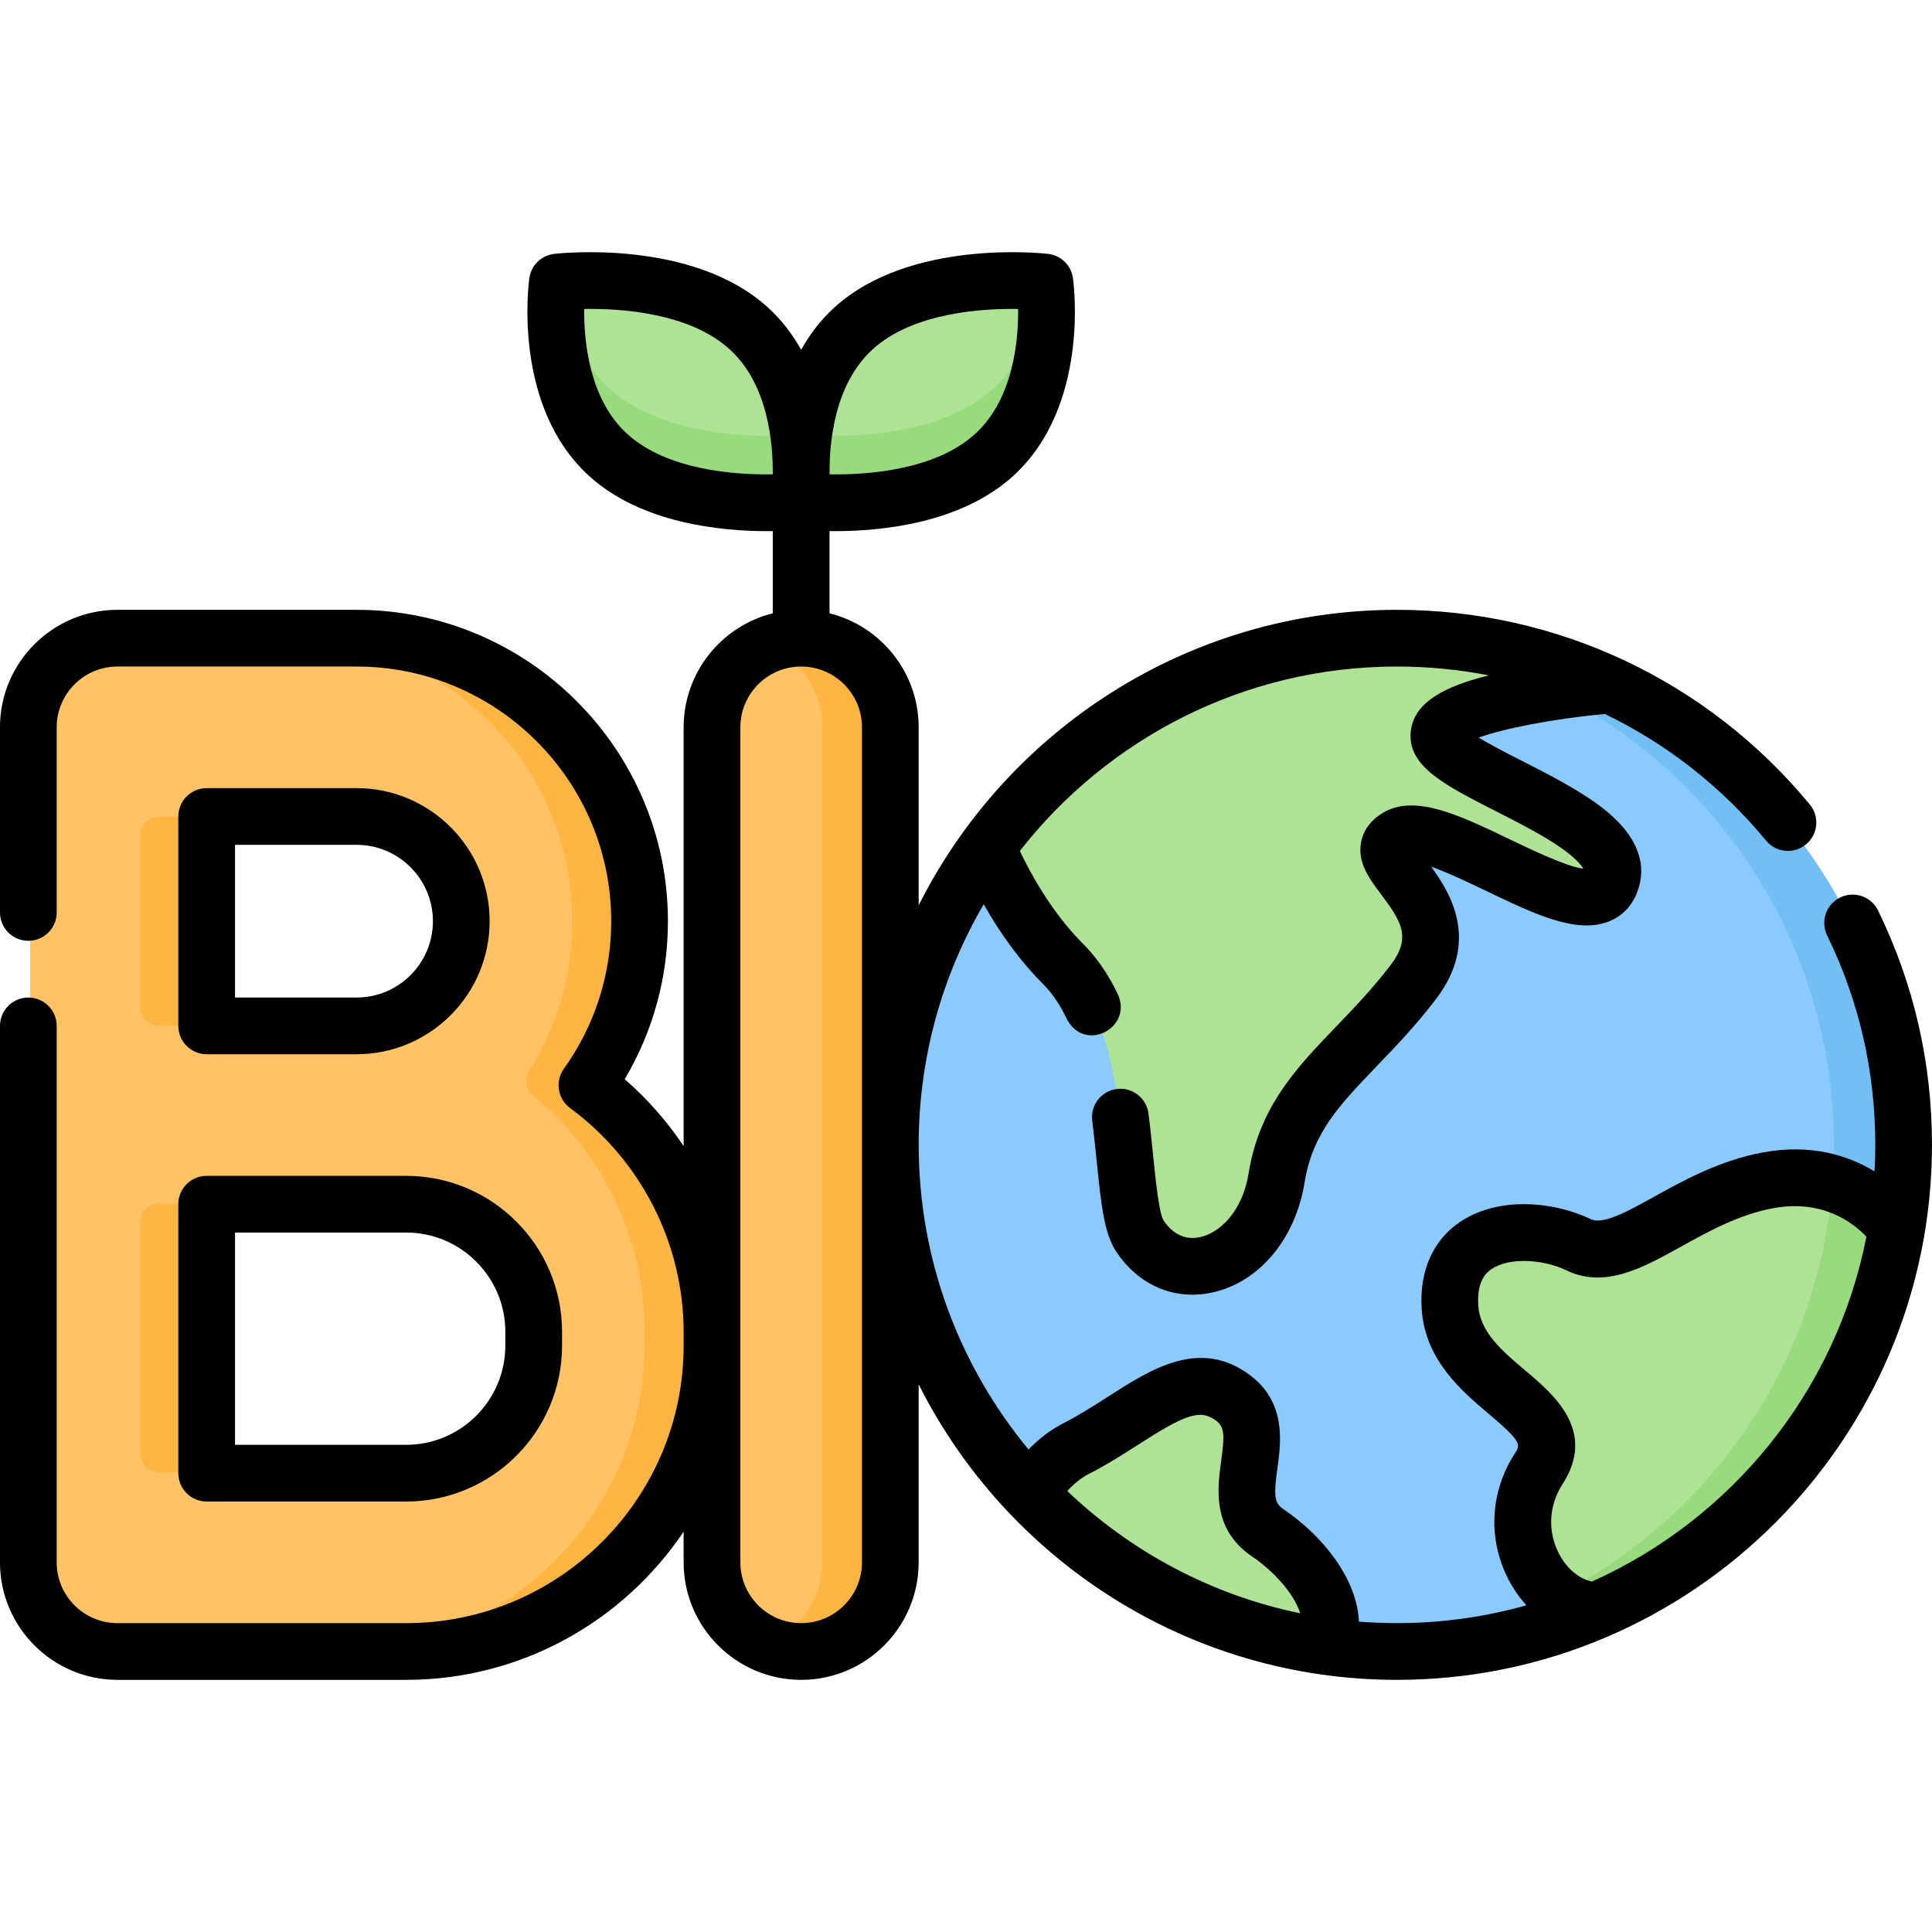
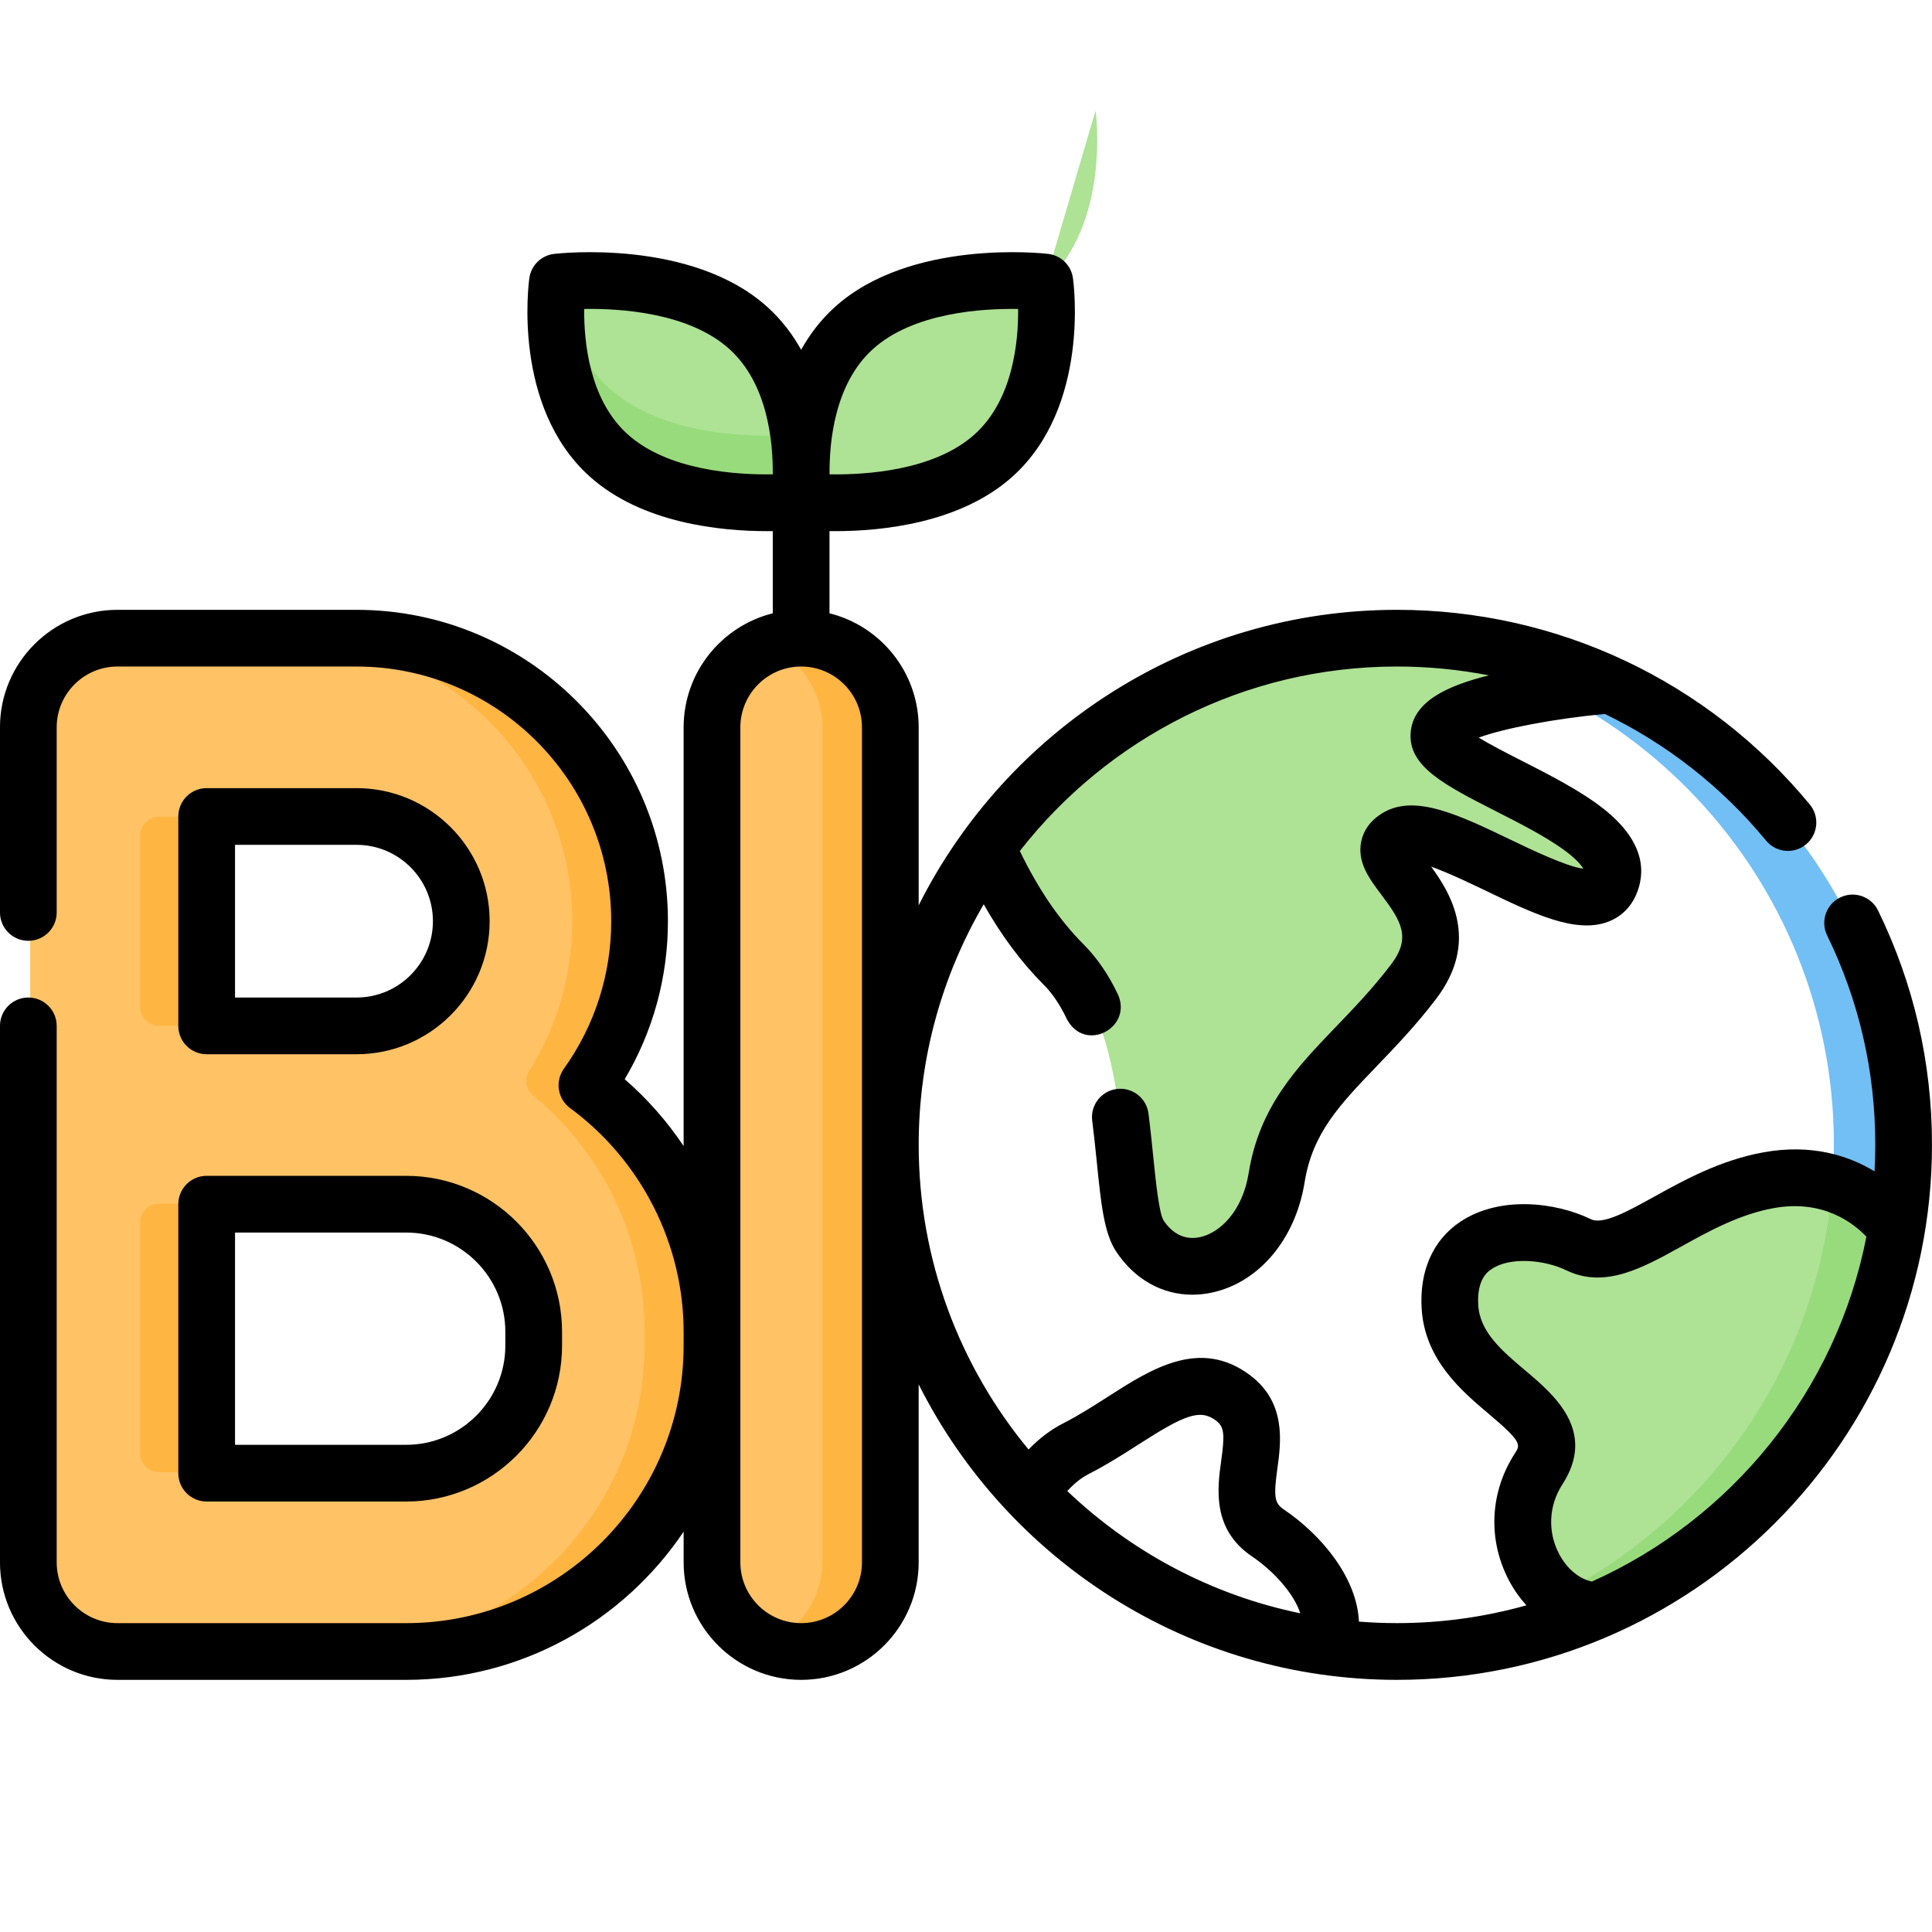
<svg xmlns="http://www.w3.org/2000/svg" id="Capa_1" enable-background="new 0 0 512 512" height="512" viewBox="0 0 512 512" width="512">
  <g>
    <g>
      <path d="m155.745 287.542c8.752-12.252 13.923-27.229 13.923-43.4 0-41.275-33.58-74.854-74.855-74.854h-63.231c-13.024 0-23.582 10.558-23.582 23.582v102.546 118.308c0 13.023 10.558 23.582 23.582 23.582h76.328c44.615 0 80.911-36.297 80.911-80.911v-3.648c0-26.731-13.036-50.464-33.076-65.205zm-100.582-71.091h39.651c15.27 0 27.692 12.422 27.692 27.691s-12.422 27.691-27.692 27.691h-39.651zm86.495 139.942c0 18.609-15.14 33.748-33.748 33.748h-52.747v-71.144h52.746c18.608 0 33.748 15.139 33.748 33.748v3.648z" fill="#ffc265" />
      <g>
        <g fill="#ffb541">
          <path d="m37.163 323.997v61.144c0 2.761 2.239 5 5 5h13v-71.144h-13c-2.761 0-5 2.238-5 5z" />
          <path d="m155.745 287.542c8.935-12.508 14.138-27.855 13.917-44.414-.549-41.11-34.747-73.84-75.861-73.84h-16.987c41.275 0 74.855 33.579 74.855 74.854 0 14.554-4.189 28.14-11.407 39.644-1.346 2.146-.904 4.923 1.05 6.535 18.006 14.851 29.508 37.315 29.508 62.424v3.648c0 44.615-36.297 80.911-80.911 80.911h18c44.686 0 80.911-36.225 80.911-80.911v-3.648c.001-26.729-13.035-50.462-33.075-65.203z" />
          <path d="m42.163 271.834h13v-55.382h-13c-2.761 0-5 2.239-5 5v45.382c0 2.761 2.239 5 5 5z" />
        </g>
      </g>
      <g>
        <path d="m212.402 437.304c-13.024 0-23.582-10.558-23.582-23.582v-220.852c0-13.024 10.557-23.582 23.582-23.582 13.024 0 23.582 10.558 23.582 23.582v220.853c0 13.023-10.558 23.581-23.582 23.581z" fill="#ffc265" />
      </g>
      <path d="m212.402 169.288c-3.188 0-6.226.636-9 1.783 8.558 3.537 14.582 11.963 14.582 21.799v220.853c0 9.836-6.023 18.262-14.582 21.799 2.774 1.147 5.812 1.783 9 1.783 13.024 0 23.582-10.558 23.582-23.582v-220.853c0-13.024-10.558-23.582-23.582-23.582z" fill="#ffb541" />
      <g fill="#aee295">
-         <path d="m198.491 87.295c-17.679-16.012-50.55-12.203-50.55-12.203s-4.206 29.77 13.474 45.783 50.55 12.203 50.55 12.203 4.206-29.771-13.474-45.783z" />
        <path d="m276.863 75.092s-32.87-3.81-50.55 12.203c-17.68 16.012-13.474 45.783-13.474 45.783s32.87 3.809 50.55-12.203c17.68-16.013 13.474-45.783 13.474-45.783z" />
        <path d="m198.491 87.295c-17.679-16.012-50.55-12.203-50.55-12.203s-4.206 29.77 13.474 45.783 50.55 12.203 50.55 12.203 4.206-29.771-13.474-45.783z" />
-         <path d="m276.863 75.092s-32.87-3.81-50.55 12.203c-17.68 16.012-13.474 45.783-13.474 45.783s32.87 3.809 50.55-12.203c17.68-16.013 13.474-45.783 13.474-45.783z" />
+         <path d="m276.863 75.092s-32.87-3.81-50.55 12.203s32.87 3.809 50.55-12.203c17.68-16.013 13.474-45.783 13.474-45.783z" />
      </g>
      <path d="m161.415 102.874c-8.505-7.703-11.939-18.585-13.219-27.809-.153.016-.255.027-.255.027s-4.206 29.77 13.474 45.783 50.55 12.203 50.55 12.203 1.126-8.022-.255-17.973c-2.964.301-33.485 2.994-50.295-12.231z" fill="#98db7c" />
-       <path d="m276.608 75.065c-1.28 9.225-4.714 20.106-13.219 27.809-16.81 15.225-47.331 12.532-50.295 12.23-1.381 9.951-.255 17.973-.255 17.973s32.87 3.809 50.55-12.203 13.474-45.783 13.474-45.783-.102-.01-.255-.026z" fill="#98db7c" />
-       <circle cx="369.992" cy="303.296" fill="#8bcaff" r="134.008" />
      <path d="m369.992 169.288c-3.025 0-6.025.11-9 .308 69.813 4.631 125.008 62.715 125.008 133.7s-55.195 129.069-125.008 133.7c2.975.197 5.975.308 9 .308 74.011 0 134.008-59.997 134.008-134.008 0-74.01-59.997-134.008-134.008-134.008z" fill="#71bff4" />
-       <path d="m272.9 395.659c3.009-4.889 6.996-9.357 12.231-12.023 16.833-8.573 29.177-22.683 41.521-13.384s-4.119 26.693 9.162 35.671c9.657 6.528 20.281 19.281 15.445 30.072-30.667-4.291-58.01-18.951-78.359-40.336z" fill="#aee295" />
      <path d="m417.982 329.707c12.232 5.932 27.434-12.904 50.287-17.049 22.525-4.085 33.566 12.436 33.878 12.911-7.615 45.514-38.164 83.255-79.369 100.932-14.897-.574-25.86-21.182-15.322-37.488 10.54-16.309-22.093-21.066-23.452-42.812-1.359-21.747 21.746-22.426 33.978-16.494z" fill="#aee295" />
      <path d="m485.609 313.611c-3.634 47.743-32.287 88.49-72.876 109.166 2.933 2.217 6.368 3.582 10.045 3.724 41.205-17.677 71.754-55.417 79.369-100.932-.217-.331-5.649-8.445-16.538-11.958z" fill="#98db7c" />
      <path d="m369.992 169.288c20.121 0 39.202 4.443 56.327 12.388-.709.06-44.685 3.815-45.242 13.277-.561 9.538 52.742 22.444 45.258 39.276-6.228 14.008-44.971-18.611-56.056-12.391-11.085 6.219 19.775 17.757 4.065 38.359-15.711 20.603-32.535 29.157-36.186 51.812s-25.809 31.072-36.195 15.361c-6.142-9.291-1.122-52.742-20.199-71.82-8.887-8.887-15.452-20.094-20.24-30.95 24.359-33.516 63.865-55.312 108.468-55.312z" fill="#aee295" />
      <path d="m411.895 183.4c7.837-1.162 14.158-1.702 14.424-1.724-17.125-7.945-36.206-12.388-56.327-12.388-3.028 0-6.031.109-9.009.307 18.205 1.207 35.415 6.047 50.912 13.805z" fill="#98db7c" />
    </g>
    <g>
      <path d="m47.255 390.406c0 4.151 3.364 7.515 7.515 7.515h52.85c22.789 0 41.329-18.54 41.329-41.329v-3.656c0-22.789-18.54-41.329-41.329-41.329h-52.85c-4.15 0-7.515 3.364-7.515 7.515zm15.03-63.769h45.335c14.501 0 26.299 11.798 26.299 26.299v3.656c0 14.502-11.798 26.299-26.299 26.299h-45.335z" />
      <path d="m54.77 279.382h39.728c19.443 0 35.261-15.818 35.261-35.26s-15.818-35.26-35.261-35.26h-39.728c-4.15 0-7.515 3.364-7.515 7.515v55.491c0 4.15 3.365 7.514 7.515 7.514zm7.515-55.491h32.213c11.156 0 20.232 9.075 20.232 20.231s-9.076 20.231-20.232 20.231h-32.213z" />
      <path d="m497.714 241.297c-1.82-3.731-6.319-5.28-10.049-3.459-3.73 1.819-5.278 6.318-3.459 10.049 8.47 17.36 12.765 36.034 12.765 55.504 0 2.36-.07 4.704-.198 7.033-6.865-4.158-16.657-7.364-29.429-5.046-11.527 2.091-21.212 7.459-28.994 11.773-6.964 3.86-13.542 7.502-16.771 5.941-9.382-4.55-24.221-6.264-34.633.719-7.198 4.829-10.817 13.01-10.19 23.037.846 13.548 10.645 21.819 17.8 27.857 8.842 7.464 8.389 8.165 6.886 10.491-6.605 10.221-7.214 22.741-1.629 33.488 1.302 2.505 2.9 4.761 4.713 6.741-10.916 3.073-22.424 4.721-34.309 4.721-3.394 0-6.757-.138-10.085-.401-.505-11.447-9.645-22.788-19.951-29.753-2.427-1.64-2.691-3.358-1.663-10.814.958-6.954 2.407-17.463-7.204-24.702-13.273-10.001-26.23-1.689-37.661 5.644-3.808 2.443-7.746 4.97-11.874 7.072-3.331 1.696-6.398 4.034-9.199 6.944-18.178-21.944-29.118-50.09-29.118-80.745 0-23.225 6.284-45.007 17.233-63.745 4.684 8.28 9.976 15.387 15.81 21.221 2.373 2.373 4.468 5.473 6.226 9.214 4.768 9.024 17.356 2.363 13.602-6.393-2.5-5.319-5.596-9.843-9.202-13.449-6.352-6.351-12.012-14.654-16.863-24.714 23.217-29.735 59.387-48.889 99.949-48.889 8.262 0 16.415.798 24.364 2.346-11.199 2.774-20.263 6.989-20.758 15.412-.519 8.808 9.166 13.741 22.57 20.568 6.297 3.207 12.808 6.523 17.649 9.972 3.671 2.616 5.037 4.371 5.543 5.272-4.305-.487-13.919-5.105-19.365-7.721-13.396-6.434-24.965-11.99-33.392-7.265-4.17 2.34-5.607 5.5-6.077 7.74-1.162 5.525 2.127 9.898 5.308 14.126 5.296 7.041 8.026 11.375 2.543 18.566-4.809 6.307-9.745 11.444-14.519 16.412-10.454 10.88-20.327 21.155-23.181 38.863-1.633 10.127-7.641 15.797-12.873 16.925-3.863.835-7.217-.718-9.694-4.465-1.198-1.991-2.072-10.594-2.711-16.875-.371-3.653-.755-7.43-1.265-11.416-.527-4.116-4.291-7.029-8.408-6.501-4.116.526-7.027 4.291-6.5 8.407.485 3.794.859 7.473 1.221 11.03 1.108 10.9 1.909 18.776 5.115 23.625 4.884 7.387 12.19 11.451 20.194 11.451 1.711 0 3.454-.186 5.213-.565 12.483-2.689 22.117-14.161 24.546-29.226 2.107-13.072 9.269-20.526 19.181-30.84 4.83-5.027 10.304-10.724 15.633-17.712 11.684-15.323 3.86-28.085-1.275-35.092 4.57 1.622 10.584 4.511 14.435 6.36 12.761 6.13 23.779 11.422 32.336 8.28 3.398-1.249 5.988-3.695 7.489-7.07 2.423-5.449 2.903-13.847-8.576-22.903-6.053-4.776-14.391-9.022-21.748-12.769-3.475-1.77-8.103-4.127-11.339-6.094 6.636-2.445 20.003-5.014 33.424-6.274 16.275 7.854 30.88 19.205 42.731 33.565 2.642 3.202 7.379 3.655 10.579 1.013 3.201-2.641 3.654-7.378 1.013-10.578-27.059-32.789-66.936-51.594-109.406-51.594-55.374 0-103.427 31.912-126.755 78.307v-47.164c0-14.582-10.076-26.851-23.63-30.221v-21.785c.496.007 1.006.012 1.538.012 12.145 0 33.225-2.022 47.081-14.573 20.433-18.505 16.091-51.113 15.896-52.492-.478-3.385-3.18-6.021-6.576-6.414-1.482-.172-36.548-4.002-56.558 14.122-3.736 3.384-6.637 7.242-8.894 11.292-2.256-4.05-5.157-7.908-8.894-11.292-20.009-18.123-55.074-14.294-56.558-14.122-3.396.393-6.098 3.029-6.576 6.414-.195 1.379-4.537 33.987 15.896 52.492 13.858 12.552 34.937 14.573 47.081 14.573.53 0 1.038-.005 1.533-.012v21.786c-13.551 3.372-23.625 15.639-23.625 30.22v110.965c-4.365-6.525-9.603-12.497-15.615-17.715 7.514-12.677 11.454-27.018 11.454-41.877 0-45.499-37.017-82.516-82.517-82.516h-63.356c-17.172-.003-31.142 13.968-31.142 31.14v49.06c0 4.151 3.365 7.515 7.515 7.515s7.515-3.364 7.515-7.515v-49.06c0-8.885 7.228-16.114 16.113-16.114h63.356c37.213 0 67.487 30.274 67.487 67.486 0 14.095-4.34 27.621-12.551 39.116-2.389 3.343-1.648 7.986 1.662 10.421 18.835 13.855 30.079 36.015 30.079 59.278v3.656c0 40.559-32.997 73.555-73.555 73.555h-76.479c-8.885 0-16.113-7.229-16.113-16.113v-142.167c0-4.151-3.365-7.515-7.515-7.515s-7.514 3.365-7.514 7.515v142.166c0 17.172 13.97 31.143 31.142 31.143h76.478c30.606 0 57.635-15.604 73.555-39.273v8.13c0 17.172 13.971 31.143 31.142 31.143s31.142-13.971 31.142-31.143v-47.165c23.329 46.395 71.382 78.307 126.755 78.307 78.18 0 141.785-63.605 141.785-141.786.001-21.77-4.806-42.662-14.285-62.092zm-266.415-148.76c10.724-9.711 28.976-10.816 38.516-10.66.085 8.524-1.312 23.978-11.457 33.166-10.725 9.713-28.977 10.826-38.516 10.66-.084-8.525 1.313-23.979 11.457-33.166zm-65.024 22.505c-10.146-9.189-11.542-24.649-11.457-33.166 9.545-.158 27.793.948 38.516 10.66 10.146 9.19 11.542 24.649 11.457 33.166-9.54.162-27.793-.947-38.516-10.66zm62.155 298.992c0 8.885-7.228 16.113-16.113 16.113s-16.113-7.229-16.113-16.113v-221.285c0-8.885 7.229-16.114 16.113-16.114 8.885 0 16.113 7.229 16.113 16.114zm60.168-23.449c4.793-2.441 9.243-5.297 13.168-7.814 12.072-7.746 16.228-9.51 20.502-6.291 2.242 1.689 2.304 3.787 1.359 10.646-.996 7.22-2.5 18.131 8.135 25.319 5.825 3.937 11.164 9.905 12.825 15.098-23.636-4.872-44.891-16.345-61.742-32.4 1.796-1.989 3.718-3.522 5.753-4.558zm133.274 28.549c-3.431-.732-6.677-3.44-8.724-7.38-3.064-5.894-2.721-12.773.915-18.4 9.137-14.138-2.268-23.764-9.815-30.134-6.196-5.229-12.048-10.168-12.494-17.309-.434-6.937 2.574-8.955 3.563-9.618 4.934-3.31 14.068-2.408 19.702.322 10.247 4.972 20.141-.513 30.616-6.319 7.172-3.975 15.3-8.481 24.389-10.129 13.185-2.396 21.273 4.055 24.59 7.573-7.985 40.875-35.673 74.784-72.742 91.394z" />
    </g>
  </g>
</svg>